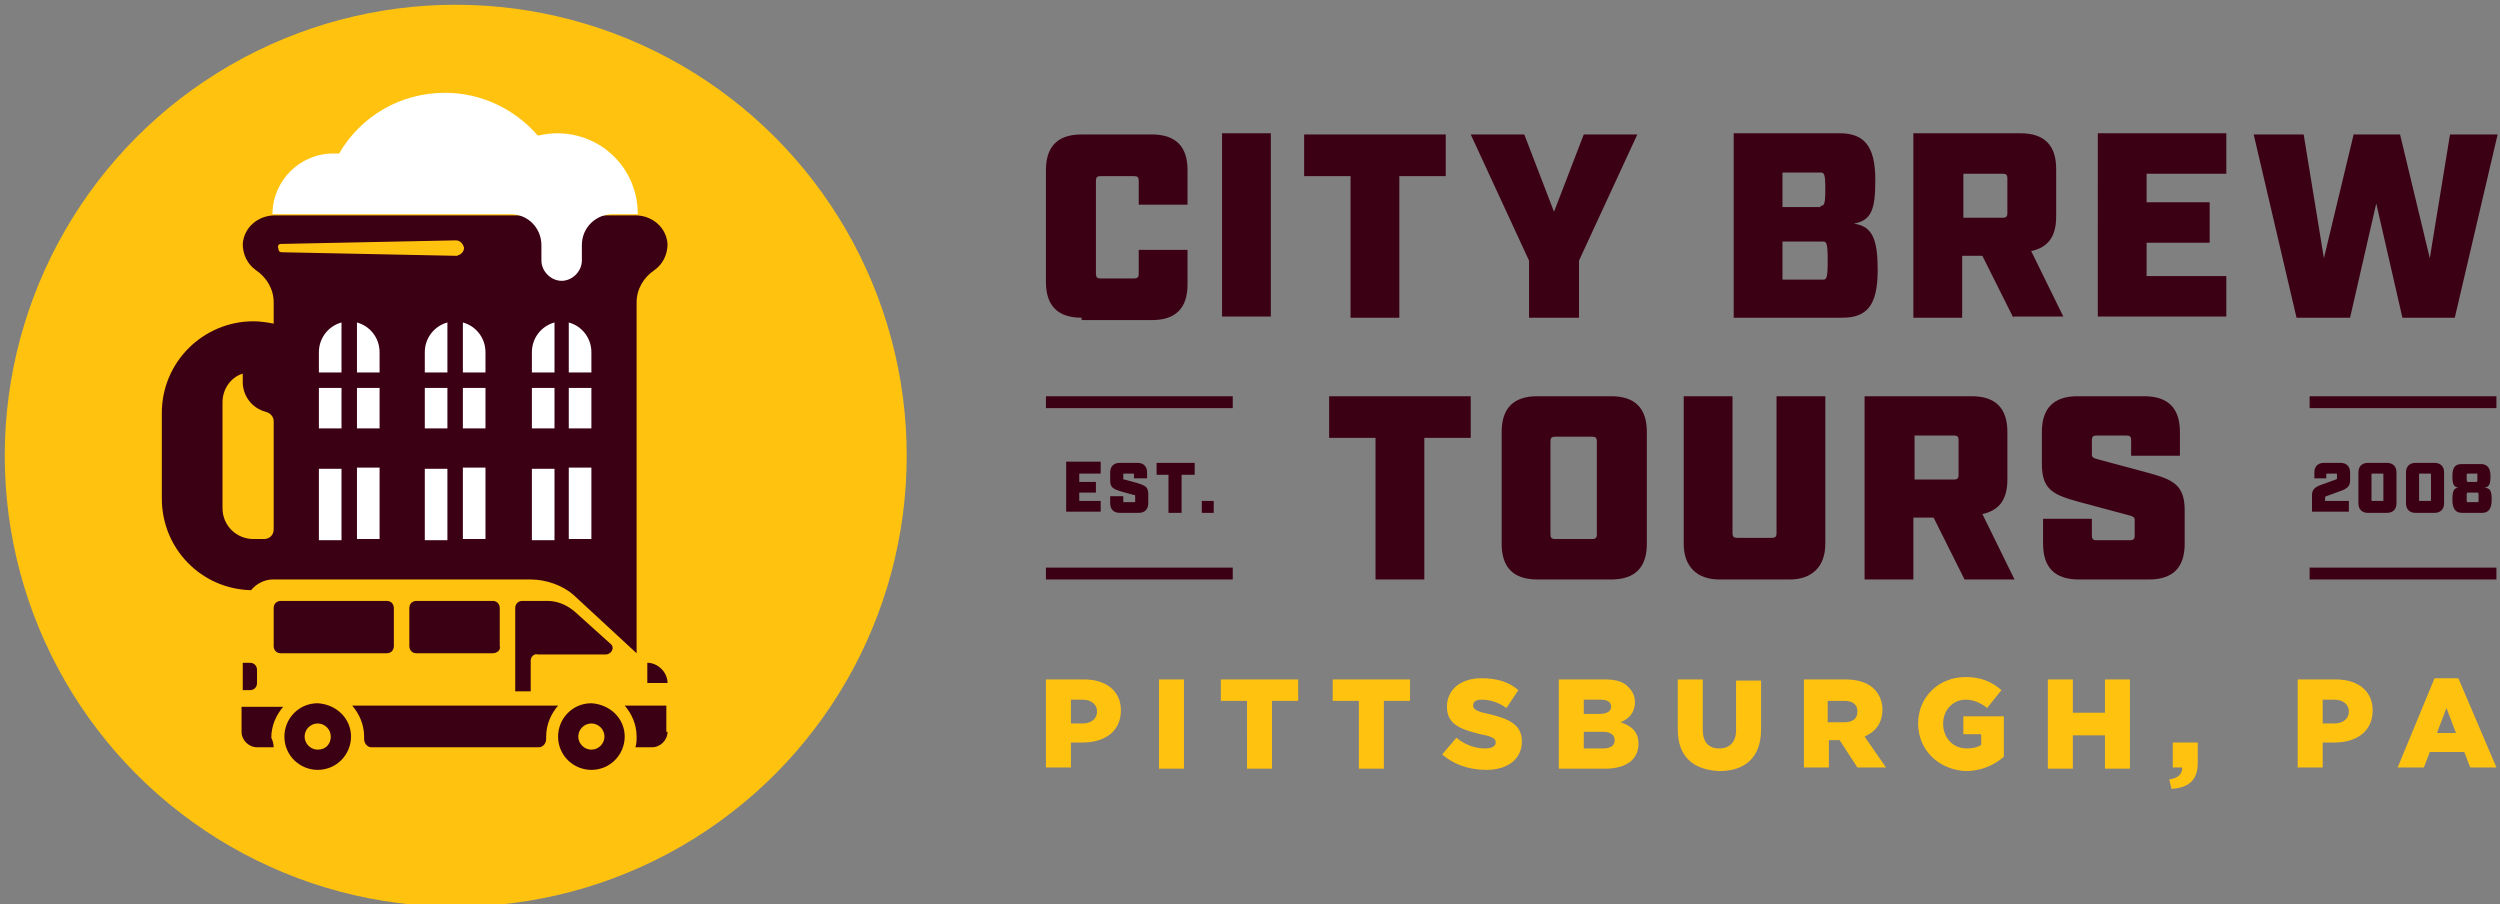
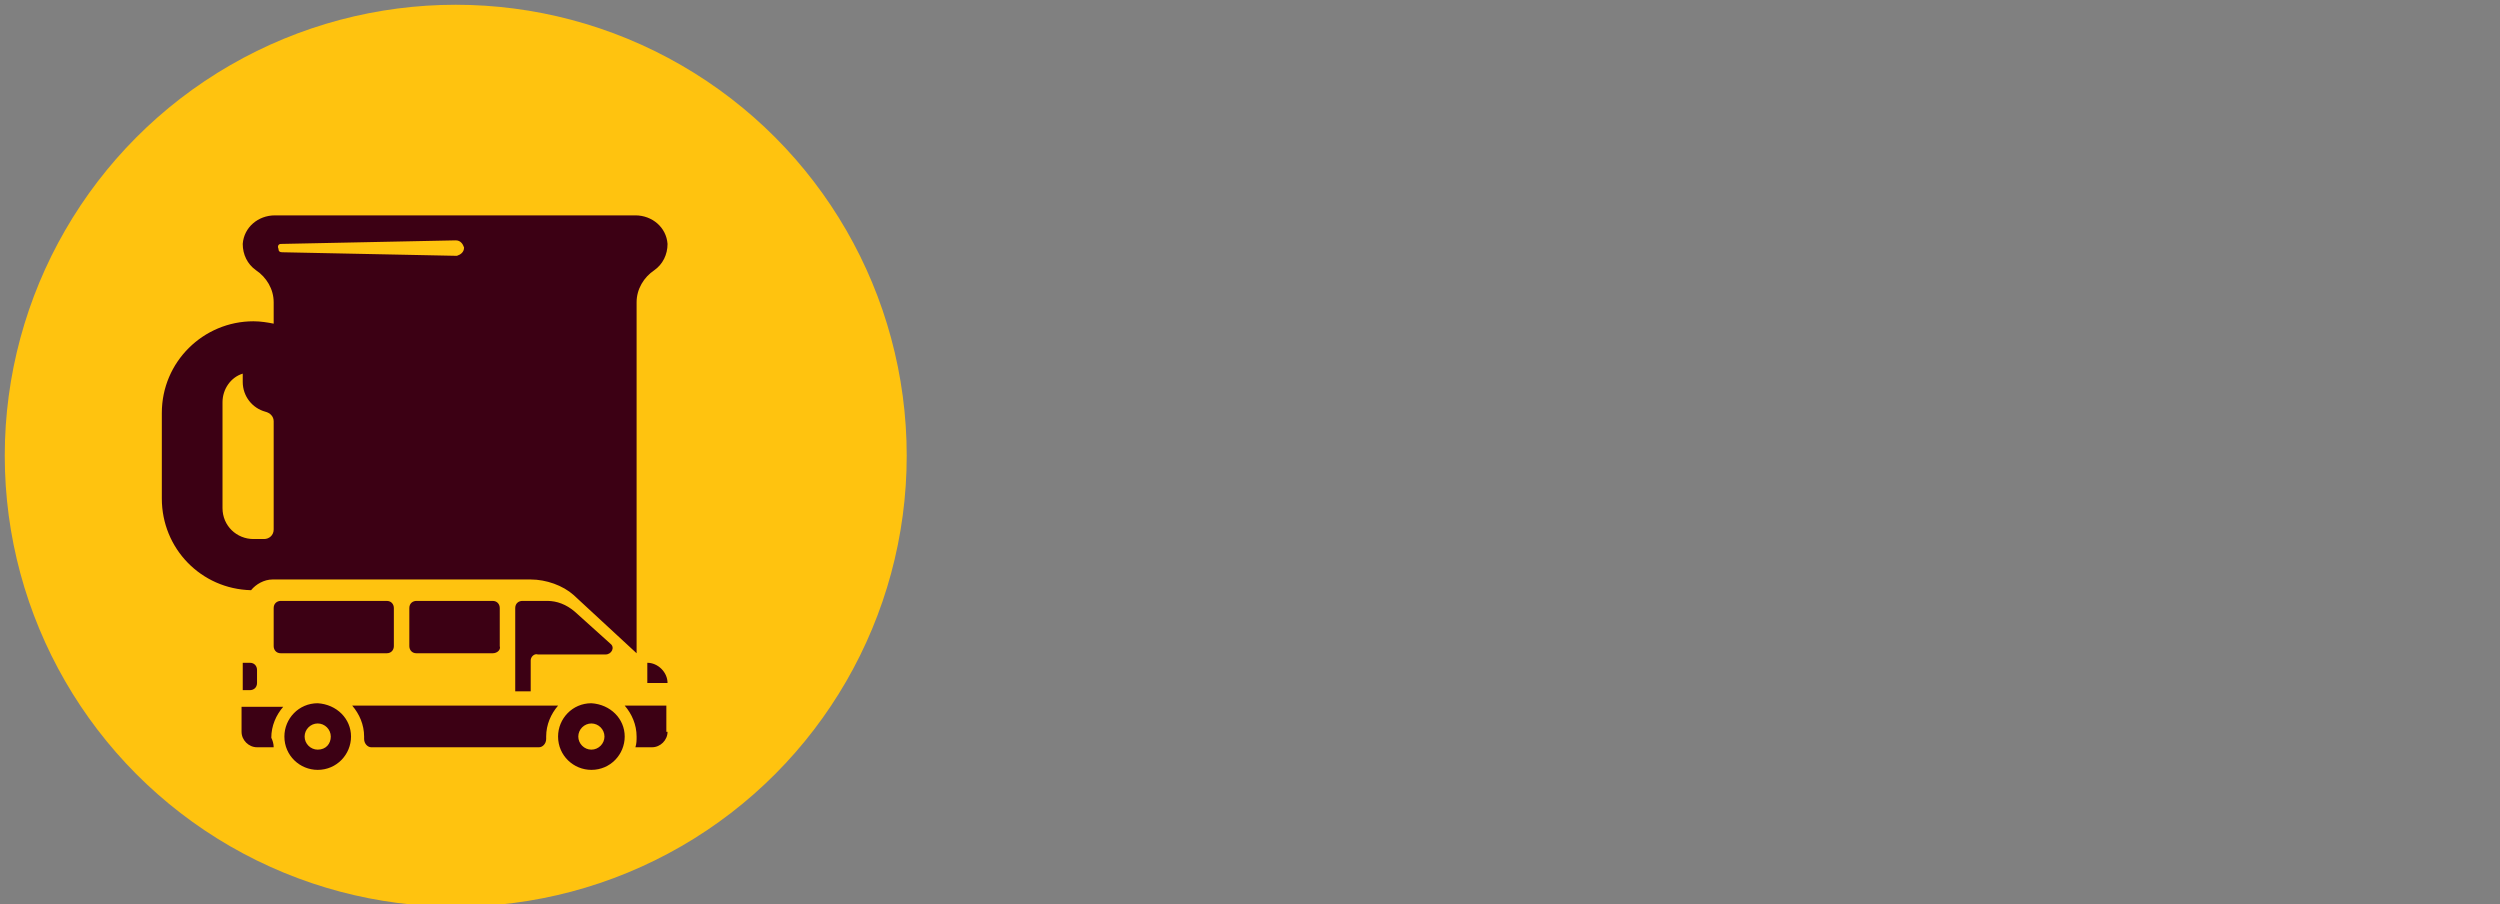
<svg xmlns="http://www.w3.org/2000/svg" version="1.1" id="Layer_1" x="0px" y="0px" viewBox="0 0 210.1 76" style="enable-background:new 0 0 210.1 76;" xml:space="preserve">
  <rect x="0" y="0" width="210.1" height="76" fill="#808080" stroke="none" />
  <style type="text/css">
	.st0{fill:#FFC30F;}
	.st1{fill:#3C0014;}
	.st2{fill:#FFFFFF;}
</style>
  <title>logo-boston-dark</title>
  <g>
    <g>
      <circle class="st0" cx="38.3" cy="38.3" r="37.9" />
      <path class="st1" d="M22.9,50.4" />
      <path class="st0" d="M48,50.9" />
      <path class="st1" d="M22.9,48.7h21.7c1.3,0,2.7,0.5,3.6,1.3l5.3,4.9V25.4c0-1.1,0.6-2.1,1.5-2.7c0.7-0.5,1.1-1.3,1.1-2.2    c-0.1-1.4-1.3-2.4-2.7-2.4H23.1c-1.4,0-2.6,1-2.7,2.4c0,0.9,0.4,1.7,1.1,2.2c0.9,0.6,1.5,1.6,1.5,2.7l0,1.8    c-0.5-0.1-1.1-0.2-1.7-0.2c-4.2,0-7.7,3.4-7.7,7.7v7.2c0,4.2,3.3,7.6,7.5,7.7C21.5,49.1,22.2,48.7,22.9,48.7z M18.7,33.8    c0-1.1,0.7-2.1,1.7-2.4l0,0.7c0,1.2,0.8,2.2,1.9,2.5c0.4,0.1,0.7,0.4,0.7,0.8l0,4.3l0,4.8c0,0.5-0.4,0.8-0.8,0.8h-0.9    c-1.4,0-2.6-1.1-2.6-2.6V33.8z M41.4,54.9h-6.4c-0.4,0-0.6-0.3-0.6-0.6v-3.2c0-0.4,0.3-0.6,0.6-0.6h6.4c0.4,0,0.6,0.3,0.6,0.6v3.2    C42.1,54.6,41.8,54.9,41.4,54.9z M32.5,54.9h-8.9c-0.4,0-0.6-0.3-0.6-0.6v-3.2c0-0.4,0.3-0.6,0.6-0.6h8.9c0.4,0,0.6,0.3,0.6,0.6    v3.2C33.1,54.6,32.9,54.9,32.5,54.9z M21,55.7c0.4,0,0.6,0.3,0.6,0.6v1.1c0,0.4-0.3,0.6-0.6,0.6h-0.6v-2.3H21z M54.4,55.7    c0.9,0,1.7,0.8,1.7,1.7h-1.7V55.7z M30.6,62.1c0-0.1,0-0.1,0-0.2c0-1-0.4-1.9-1-2.6h17.3c-0.6,0.7-1,1.6-1,2.6c0,0.1,0,0.1,0,0.2    c0,0.4-0.3,0.7-0.6,0.7H31.2C30.9,62.8,30.6,62.5,30.6,62.1z M56.1,61.5c0,0.7-0.6,1.3-1.3,1.3h-1.4c0.1-0.3,0.1-0.6,0.1-0.9    c0-1-0.4-1.9-1-2.6h3.5V61.5z M23,62.8h-1.4c-0.7,0-1.3-0.6-1.3-1.3v-2.1h3.5c-0.6,0.7-1,1.6-1,2.6C22.9,62.2,23,62.5,23,62.8z     M52.5,61.9c0,1.5-1.2,2.8-2.8,2.8c-1.5,0-2.8-1.2-2.8-2.8c0-1.5,1.2-2.8,2.8-2.8C51.3,59.2,52.5,60.4,52.5,61.9z M50.8,61.9    c0-0.6-0.5-1.1-1.1-1.1c-0.6,0-1.1,0.5-1.1,1.1s0.5,1.1,1.1,1.1C50.3,63,50.8,62.5,50.8,61.9z M29.5,61.9c0,1.5-1.2,2.8-2.8,2.8    c-1.5,0-2.8-1.2-2.8-2.8c0-1.5,1.2-2.8,2.8-2.8C28.3,59.2,29.5,60.4,29.5,61.9z M27.8,61.9c0-0.6-0.5-1.1-1.1-1.1    c-0.6,0-1.1,0.5-1.1,1.1s0.5,1.1,1.1,1.1C27.4,63,27.8,62.5,27.8,61.9z M44.6,55.5v2.6h-1.3l0-7c0-0.4,0.3-0.6,0.6-0.6h2.1    c0.8,0,1.6,0.3,2.3,0.9l3,2.7c0.4,0.3,0.1,0.9-0.4,0.9h-5.7C44.9,54.9,44.6,55.2,44.6,55.5z" />
-       <path class="st2" d="M45.5,20.6c0-1.4-1.1-2.6-2.6-2.6h-20c0-2.8,2.3-5.1,5.1-5.1c0.2,0,0.3,0,0.5,0c1.8-3.1,5.1-5.1,8.9-5.1    c3.1,0,5.9,1.4,7.8,3.6c0.5-0.1,1-0.2,1.6-0.2c3.8,0,6.8,3,6.8,6.8h-2.1c-1.4,0-2.6,1.1-2.6,2.6v1.3c0,0.9-0.8,1.7-1.7,1.7    c-0.9,0-1.7-0.8-1.7-1.7V20.6z M37.6,32.6h-1.9V36h1.9V32.6z M37.6,31.3v-4.2c-1.1,0.3-1.9,1.3-1.9,2.5v1.7H37.6z M28.7,32.6h-1.9    V36h1.9V32.6z M30,31.3h1.9v-1.7c0-1.2-0.8-2.2-1.9-2.5V31.3z M46.6,32.6h-1.9V36h1.9V32.6z M28.7,31.3v-4.2    c-1.1,0.3-1.9,1.3-1.9,2.5v1.7H28.7z M47.8,31.3h1.9v-1.7c0-1.2-0.8-2.2-1.9-2.5V31.3z M46.6,31.3v-4.2c-1.1,0.3-1.9,1.3-1.9,2.5    v1.7H46.6z M38.9,31.3h1.9v-1.7c0-1.2-0.8-2.2-1.9-2.5V31.3z M38.9,45.3h1.9v-6h-1.9V45.3z M47.8,45.3h1.9v-6h-1.9V45.3z     M46.6,39.4h-1.9v6h1.9V39.4z M47.8,32.6V36h1.9v-3.4H47.8z M38.9,32.6V36h1.9v-3.4H38.9z M37.6,39.4h-1.9v6h1.9V39.4z M30,45.3    h1.9v-6H30V45.3z M30,32.6V36h1.9v-3.4H30z M28.7,39.4h-1.9v6h1.9V39.4z" />
      <path class="st0" d="M23.6,20.5l14.7-0.3c0.4,0,0.6,0.3,0.7,0.6c0,0.4-0.3,0.6-0.6,0.7c0,0,0,0,0,0l-14.7-0.3    c-0.2,0-0.3-0.1-0.3-0.3C23.3,20.7,23.4,20.5,23.6,20.5z" />
    </g>
    <g>
-       <path class="st1" d="M90.9,26.7c-2,0-3-1-3-3v-9.4c0-2,1-3,3-3h5.9c2,0,3,1,3,3v2.9h-4.1v-2c0-0.3-0.1-0.4-0.4-0.4h-2.8    c-0.3,0-0.4,0.1-0.4,0.4v7.8c0,0.3,0.1,0.4,0.4,0.4h2.8c0.3,0,0.4-0.1,0.4-0.4v-2h4.1v2.9c0,2-1,3-3,3H90.9z M102.7,11.2h4.1v15.4    h-4.1V11.2z M117.6,14.8v11.9h-4.1V14.8h-3.9v-3.5h11.9v3.5H117.6z M128.5,26.7v-4.8l-4.9-10.6h4.5l2.5,6.5l2.5-6.5h4.5l-4.9,10.6    v4.8H128.5z M154.6,11.2c2,0,3,1,3,3.9c0,2.5-0.3,3.4-1.8,3.7c1.6,0.2,2,1.4,2,3.9c0,3.1-1,4-3,4h-9.1V11.2H154.6z M153,17.3    c0.3,0,0.4-0.1,0.4-1.4c0-1.3-0.1-1.4-0.4-1.4h-3.2v2.9H153z M153.2,23.5c0.3,0,0.4-0.1,0.4-1.6s-0.1-1.6-0.4-1.6h-3.4v3.2H153.2z     M169.2,26.7l-2.6-5.2h-1.7v5.2h-4.1V11.2h9c2,0,3,1,3,3v4c0,1.7-0.7,2.6-2.1,2.9l2.7,5.5H169.2z M168.3,18.3    c0.3,0,0.4-0.1,0.4-0.4V15c0-0.3-0.1-0.4-0.4-0.4h-3.3v3.7H168.3z M187.1,11.2v3.4h-6.7v2.4h5.3v3.4h-5.3v2.8h6.7v3.4h-10.8V11.2    H187.1z M201.9,26.7l-2.2-9.6l-2.2,9.6H193l-3.6-15.4h4.2l1.7,10.4l2.5-10.4h3.9l2.5,10.4l1.7-10.4h4l-3.6,15.4H201.9z     M119.7,36.8v11.9h-4.1V36.8h-3.9v-3.5h11.9v3.5H119.7z M129.2,48.7c-2,0-3-1-3-3v-9.4c0-2,1-3,3-3h6.2c2,0,3,1,3,3v9.4    c0,2-1,3-3,3H129.2z M130.3,44.9c0,0.3,0.1,0.4,0.4,0.4h3.1c0.3,0,0.4-0.1,0.4-0.4v-7.8c0-0.3-0.1-0.4-0.4-0.4h-3.1    c-0.3,0-0.4,0.1-0.4,0.4V44.9z M153.4,45.7c0,1.9-1.1,3-3,3h-5.9c-1.9,0-3-1.1-3-3V33.3h4.1v11.5c0,0.3,0.1,0.4,0.4,0.4h2.9    c0.3,0,0.4-0.1,0.4-0.4V33.3h4.1V45.7z M165.1,48.7l-2.6-5.2h-1.7v5.2h-4.1V33.3h9c2,0,3,1,3,3v4c0,1.7-0.7,2.6-2.1,2.9l2.7,5.5    H165.1z M164.2,40.3c0.3,0,0.4-0.1,0.4-0.4V37c0-0.3-0.1-0.4-0.4-0.4h-3.3v3.7H164.2z M179.1,37c0-0.3-0.1-0.4-0.4-0.4h-2.5    c-0.3,0-0.4,0.1-0.4,0.4v1.2c0,0.2,0.1,0.3,0.5,0.4l4.1,1.1c2.2,0.6,3.2,1,3.2,3.2v2.8c0,2-1,3-3,3h-5.9c-2,0-3-1-3-3v-2.1h4.1V45    c0,0.3,0.1,0.4,0.4,0.4h2.8c0.3,0,0.4-0.1,0.4-0.4v-1.3c0-0.2-0.1-0.3-0.5-0.4l-4.1-1.1c-2.2-0.6-3.2-1-3.2-3.2v-2.7c0-2,1-3,3-3    h5.6c2,0,3,1,3,3v2h-4.1V37z M92.5,38.9v0.9h-1.8v0.7h1.4v0.9h-1.4v0.7h1.8v0.9h-2.9v-4.2H92.5z M95.3,39.9c0-0.1,0-0.1-0.1-0.1    h-0.7c-0.1,0-0.1,0-0.1,0.1v0.3c0,0.1,0,0.1,0.1,0.1l1.1,0.3c0.6,0.2,0.9,0.3,0.9,0.9v0.8c0,0.5-0.3,0.8-0.8,0.8h-1.6    c-0.5,0-0.8-0.3-0.8-0.8v-0.6h1.1v0.4c0,0.1,0,0.1,0.1,0.1h0.8c0.1,0,0.1,0,0.1-0.1v-0.4c0-0.1,0-0.1-0.1-0.1l-1.1-0.3    c-0.6-0.2-0.9-0.3-0.9-0.9v-0.7c0-0.5,0.3-0.8,0.8-0.8h1.5c0.5,0,0.8,0.3,0.8,0.8v0.5h-1.1V39.9z M99.3,39.9v3.2h-1.1v-3.2h-1v-1    h3.2v1H99.3z M101,43.1v-1h1v1H101z M103.6,33.3H87.9v1h15.7V33.3z M103.6,47.7H87.9v1h15.7V47.7z M195.6,40.2h-1.1v-0.5    c0-0.5,0.3-0.8,0.8-0.8h1.4c0.5,0,0.8,0.3,0.8,0.8v0.7c0,0.5-0.3,0.7-0.9,0.9l-1.1,0.4c-0.1,0-0.1,0.1-0.1,0.1v0.3h2v0.9h-3.1    v-1.4c0-0.5,0.3-0.7,0.9-0.9l1.1-0.4c0.1,0,0.1-0.1,0.1-0.1v-0.3c0-0.1,0-0.1-0.1-0.1h-0.7c-0.1,0-0.1,0-0.1,0.1V40.2z M199,43.1    c-0.5,0-0.8-0.3-0.8-0.8v-2.6c0-0.5,0.3-0.8,0.8-0.8h1.6c0.5,0,0.8,0.3,0.8,0.8v2.6c0,0.5-0.3,0.8-0.8,0.8H199z M199.3,42    c0,0.1,0,0.1,0.1,0.1h0.8c0.1,0,0.1,0,0.1-0.1v-2.1c0-0.1,0-0.1-0.1-0.1h-0.8c-0.1,0-0.1,0-0.1,0.1V42z M203,43.1    c-0.5,0-0.8-0.3-0.8-0.8v-2.6c0-0.5,0.3-0.8,0.8-0.8h1.6c0.5,0,0.8,0.3,0.8,0.8v2.6c0,0.5-0.3,0.8-0.8,0.8H203z M203.3,42    c0,0.1,0,0.1,0.1,0.1h0.8c0.1,0,0.1,0,0.1-0.1v-2.1c0-0.1,0-0.1-0.1-0.1h-0.8c-0.1,0-0.1,0-0.1,0.1V42z M209.4,42    c0,0.8-0.3,1.1-0.8,1.1h-1.7c-0.5,0-0.8-0.3-0.8-1.1c0-0.7,0.1-1,0.5-1c-0.4-0.1-0.5-0.3-0.5-1c0-0.8,0.3-1,0.8-1h1.6    c0.5,0,0.8,0.3,0.8,1c0,0.7-0.1,0.9-0.5,1C209.3,41,209.4,41.3,209.4,42z M208.2,42.2c0.1,0,0.1,0,0.1-0.4c0-0.4,0-0.4-0.1-0.4    h-0.8c-0.1,0-0.1,0-0.1,0.4c0,0.4,0,0.4,0.1,0.4H208.2z M207.4,39.8c-0.1,0-0.1,0-0.1,0.3s0,0.4,0.1,0.4h0.7c0.1,0,0.1,0,0.1-0.4    s0-0.3-0.1-0.3H207.4z M209.8,47.7h-15.7v1h15.7V47.7z M209.8,33.3h-15.7v1h15.7V33.3z" />
-     </g>
-     <path class="st0" d="M87.9,57.1h3.2c1.9,0,3.1,1,3.1,2.6v0c0,1.8-1.4,2.7-3.2,2.7h-1v2.1h-2.1V57.1z M91,60.8c0.7,0,1.2-0.4,1.2-1   v0c0-0.6-0.5-1-1.2-1h-1v2H91z M97.4,57.1h2.1v7.5h-2.1V57.1z M104.8,58.9h-2.2v-1.8h6.5v1.8h-2.2v5.7h-2.1V58.9z M114.2,58.9H112   v-1.8h6.5v1.8h-2.2v5.7h-2.1V58.9z M121.2,63.4l1.2-1.4c0.7,0.6,1.6,0.9,2.4,0.9c0.6,0,0.9-0.2,0.9-0.5v0c0-0.3-0.2-0.5-1.3-0.7   c-1.6-0.4-2.8-0.8-2.8-2.3v0c0-1.4,1.1-2.4,2.9-2.4c1.3,0,2.3,0.3,3.1,1l-1,1.5c-0.7-0.5-1.4-0.7-2.1-0.7c-0.5,0-0.7,0.2-0.7,0.5v0   c0,0.3,0.3,0.5,1.3,0.7c1.7,0.4,2.8,0.9,2.8,2.3v0c0,1.5-1.2,2.4-3,2.4C123.4,64.7,122.1,64.2,121.2,63.4z M131.1,57.1h3.8   c0.9,0,1.6,0.2,2,0.7c0.3,0.3,0.5,0.7,0.5,1.2v0c0,0.9-0.5,1.4-1.2,1.7c0.9,0.3,1.5,0.8,1.5,1.8v0c0,1.3-1,2.1-2.8,2.1h-3.9V57.1z    M135.4,59.4c0-0.4-0.3-0.6-0.9-0.6h-1.4V60h1.3C135,60,135.4,59.8,135.4,59.4L135.4,59.4z M134.7,61.5h-1.6v1.4h1.6   c0.6,0,1-0.2,1-0.7v0C135.7,61.8,135.4,61.5,134.7,61.5z M141,61.3v-4.2h2.1v4.2c0,1.1,0.5,1.6,1.4,1.6c0.8,0,1.4-0.5,1.4-1.5v-4.2   h2.1v4.1c0,2.4-1.4,3.5-3.5,3.5C142.3,64.7,141,63.6,141,61.3z M151.6,57.1h3.5c1.1,0,1.9,0.3,2.4,0.8c0.4,0.4,0.7,1,0.7,1.7v0   c0,1.2-0.6,1.9-1.5,2.3l1.8,2.6h-2.4l-1.5-2.3h-0.9v2.3h-2.1V57.1z M155,60.7c0.7,0,1.1-0.3,1.1-0.9v0c0-0.6-0.4-0.9-1.1-0.9h-1.4   v1.8H155z M161.2,60.8L161.2,60.8c0-2.2,1.7-3.9,4-3.9c1.3,0,2.2,0.4,3,1.1l-1.2,1.5c-0.5-0.4-1.1-0.7-1.8-0.7   c-1.1,0-1.9,0.9-1.9,2v0c0,1.2,0.8,2.1,2,2.1c0.5,0,0.9-0.1,1.2-0.3v-0.9h-1.5v-1.5h3.4v3.4c-0.8,0.7-1.9,1.2-3.2,1.2   C163,64.7,161.2,63.1,161.2,60.8z M172.1,57.1h2.1v2.8h2.7v-2.8h2.1v7.5h-2.1v-2.8h-2.7v2.8h-2.1V57.1z M182.3,65.5   c0.7-0.1,1.1-0.4,1.1-1h-0.8v-2.1h2.1v1.7c0,1.6-0.9,2.1-2.2,2.2L182.3,65.5z M193.1,57.1h3.2c1.9,0,3.1,1,3.1,2.6v0   c0,1.8-1.4,2.7-3.2,2.7h-1v2.1h-2.1V57.1z M196.2,60.8c0.7,0,1.2-0.4,1.2-1v0c0-0.6-0.5-1-1.2-1h-1v2H196.2z M204.6,57h2l3.2,7.5   h-2.2l-0.5-1.3h-2.9l-0.5,1.3h-2.2L204.6,57z M206.4,61.6l-0.8-2.1l-0.8,2.1H206.4z" />
+       </g>
  </g>
</svg>